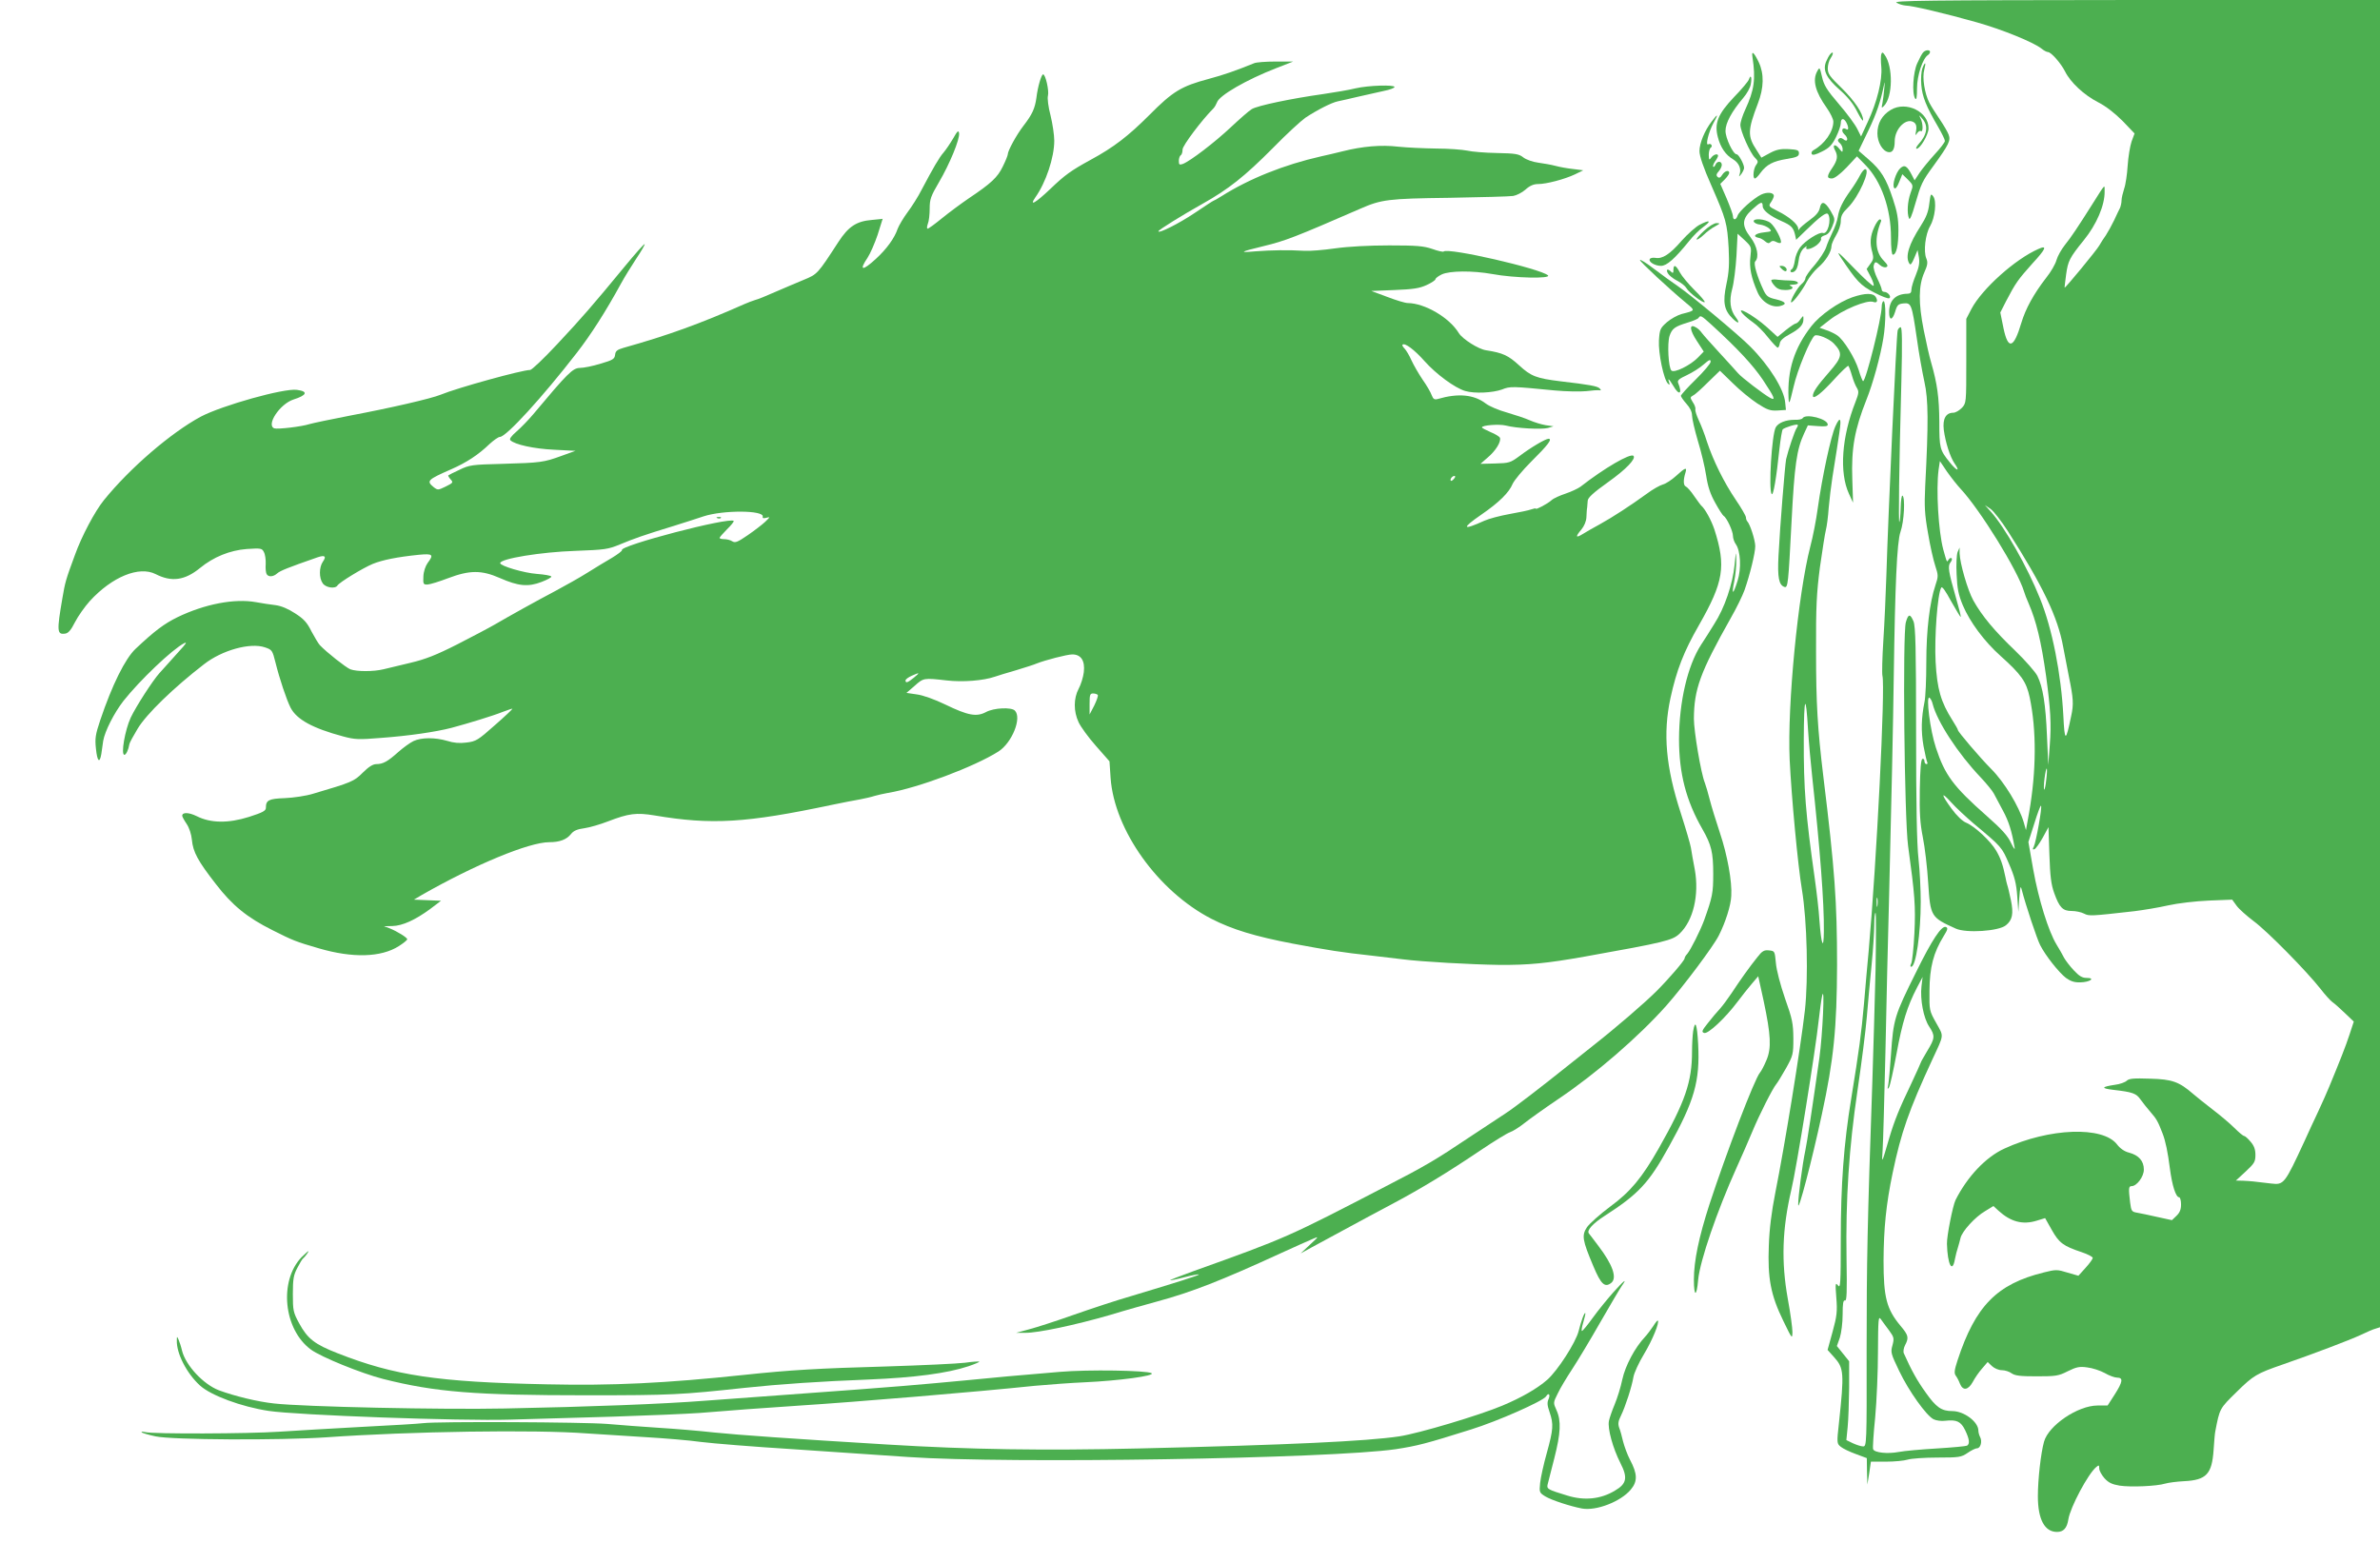
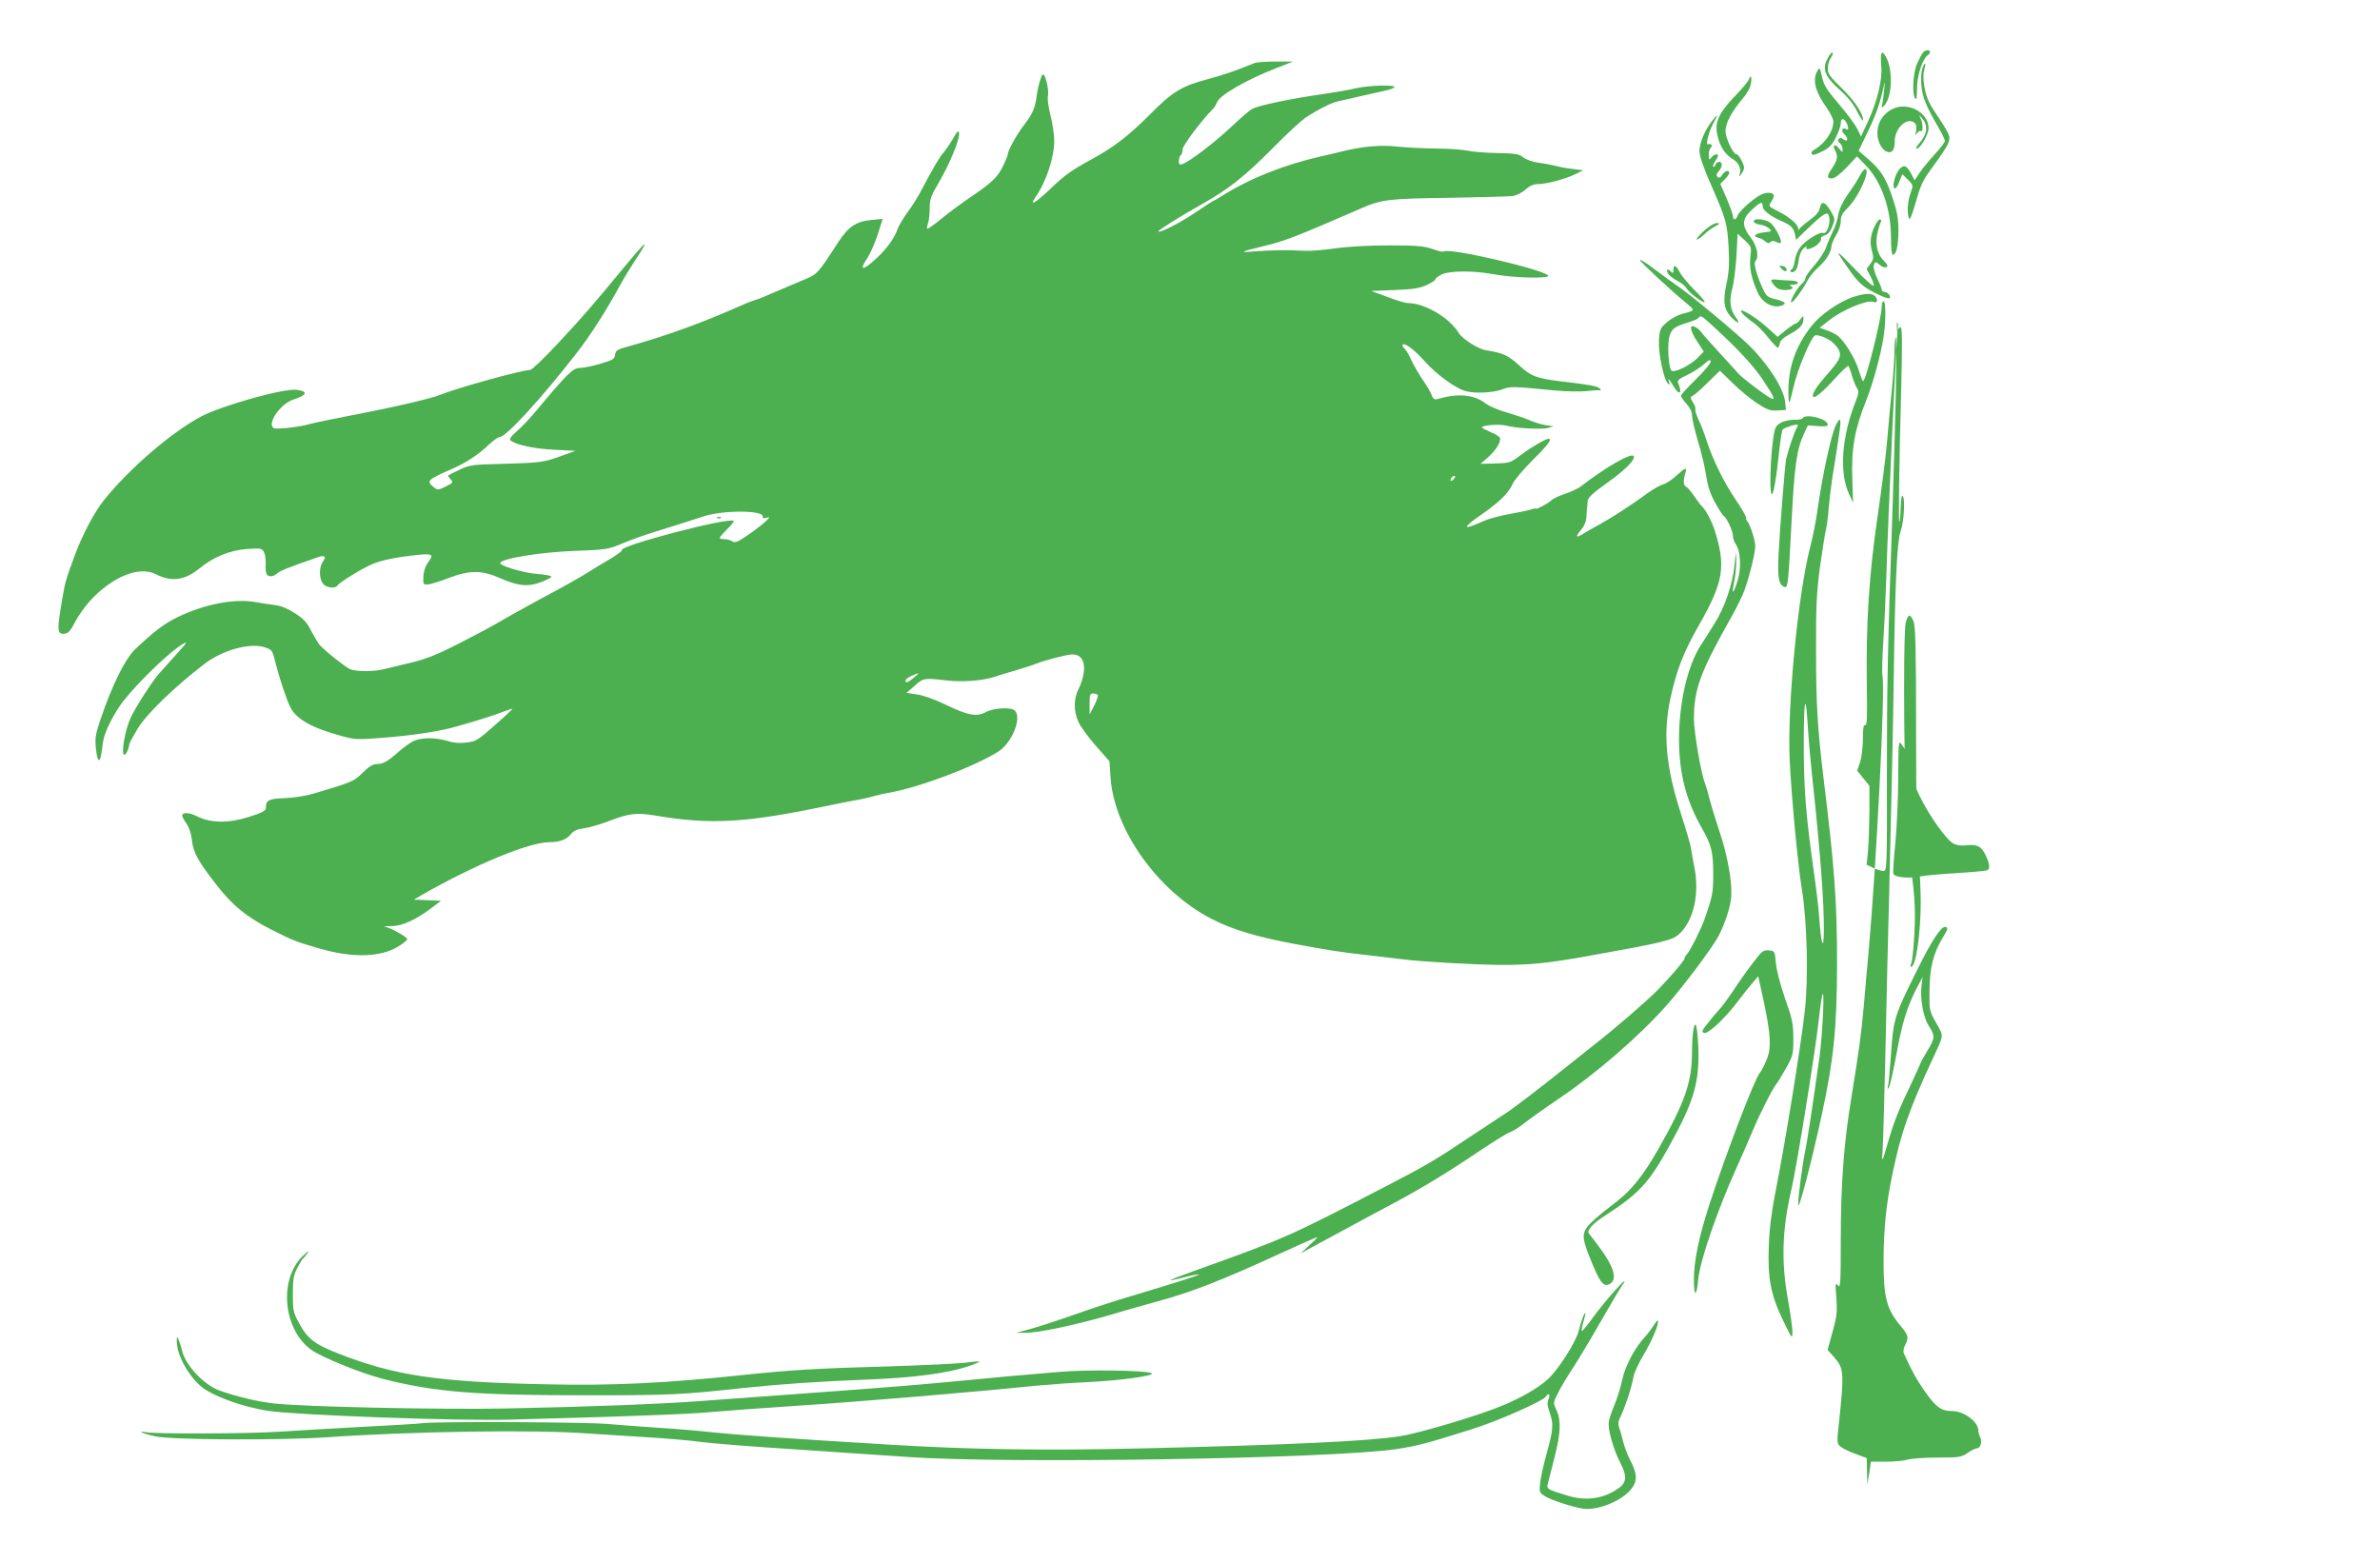
<svg xmlns="http://www.w3.org/2000/svg" version="1.0" width="1280pt" height="830pt" viewBox="0 0 1280 830" preserveAspectRatio="xMidYMid meet">
  <g transform="translate(0,830) scale(0.1,-0.1)" fill="#4caf50" stroke="none">
-     <path d="M10200 8285 c14 -8 36 -14 50 -15 33 0 211 -42 381 -90 135 -38 303 -106 348 -141 13 -11 29 -19 35 -19 17 0 69 -59 92 -104 29 -59 102 -127 178 -166 43 -22 90 -59 132 -101 l64 -67 -16 -43 c-8 -24 -18 -82 -21 -129 -3 -47 -11 -103 -19 -125 -7 -22 -14 -50 -14 -63 0 -12 -4 -30 -8 -40 -5 -9 -19 -39 -32 -67 -13 -27 -33 -63 -44 -80 -12 -16 -28 -42 -36 -56 -14 -25 -183 -230 -186 -226 -1 1 3 33 8 71 10 72 18 89 95 184 69 85 113 188 112 262 0 39 6 46 -64 -65 -79 -125 -116 -181 -150 -223 -19 -24 -39 -60 -45 -81 -5 -20 -30 -64 -56 -96 -67 -87 -110 -165 -133 -242 -41 -138 -71 -147 -96 -28 l-17 84 31 61 c51 98 65 117 141 202 74 80 82 101 33 79 -127 -56 -303 -215 -360 -322 l-28 -54 0 -227 c0 -226 0 -226 -24 -252 -14 -14 -34 -26 -46 -26 -40 0 -58 -33 -51 -92 9 -68 34 -146 58 -181 32 -46 13 -42 -25 5 -55 68 -57 77 -57 220 -1 129 -11 204 -44 318 -9 30 -27 109 -40 175 -29 146 -28 239 3 309 18 40 20 55 11 76 -16 38 -5 130 20 173 27 46 37 135 17 161 -13 17 -14 14 -21 -40 -5 -44 -17 -74 -46 -119 -64 -99 -85 -166 -61 -203 6 -10 13 -1 26 30 l18 43 7 -38 c5 -29 1 -53 -16 -95 -13 -31 -24 -67 -24 -79 0 -17 -6 -23 -22 -23 -63 -1 -98 -36 -98 -99 0 -46 17 -46 32 1 11 38 17 43 45 46 42 4 45 -3 72 -188 11 -80 30 -185 41 -235 21 -94 22 -217 4 -560 -5 -108 -3 -151 15 -252 11 -67 29 -146 39 -176 17 -52 17 -57 1 -105 -31 -92 -49 -241 -49 -415 0 -91 -4 -188 -10 -214 -17 -85 -19 -156 -5 -236 8 -42 17 -82 20 -87 3 -6 1 -10 -4 -10 -6 0 -11 7 -11 16 0 9 -5 14 -11 12 -8 -3 -12 -56 -14 -163 -2 -126 1 -181 16 -257 11 -53 24 -164 29 -245 12 -184 14 -187 149 -248 56 -25 230 -14 269 18 35 28 42 62 27 135 -8 38 -17 76 -20 83 -2 8 -7 25 -9 39 -14 68 -26 103 -50 144 -30 52 -116 132 -162 151 -20 8 -51 38 -78 75 -58 79 -59 97 -2 34 24 -27 79 -78 121 -114 151 -126 151 -126 190 -217 30 -69 39 -105 44 -173 l6 -85 5 75 c5 61 7 69 13 45 22 -85 82 -265 99 -298 28 -56 101 -148 139 -177 25 -18 46 -25 77 -24 52 1 84 24 34 24 -24 0 -40 10 -69 41 -21 22 -44 53 -52 67 -7 15 -26 47 -41 72 -43 71 -96 241 -125 403 l-26 148 32 100 c17 55 33 98 36 95 7 -7 -27 -196 -39 -220 -7 -13 -7 -17 3 -14 7 2 27 30 45 62 l31 57 5 -148 c4 -117 9 -160 26 -207 28 -78 46 -96 94 -96 21 0 51 -6 66 -14 28 -14 34 -14 272 13 47 6 128 19 180 31 54 12 149 23 220 26 l125 5 24 -33 c13 -18 55 -55 92 -83 71 -52 284 -268 360 -365 23 -30 52 -62 63 -70 12 -8 42 -35 68 -60 l47 -45 -23 -70 c-21 -64 -52 -142 -109 -280 -11 -27 -38 -88 -60 -135 -22 -46 -55 -118 -74 -160 -106 -229 -110 -234 -178 -226 -98 12 -110 13 -150 15 l-40 1 53 49 c46 43 52 52 52 89 0 29 -7 49 -26 71 -14 17 -30 31 -35 31 -5 0 -28 19 -52 43 -23 23 -76 68 -117 99 -41 32 -88 69 -105 84 -75 65 -112 79 -231 82 -89 3 -113 1 -126 -11 -8 -8 -37 -19 -64 -22 -73 -11 -76 -19 -9 -27 105 -12 124 -19 147 -52 12 -17 37 -48 55 -69 31 -35 39 -50 63 -112 17 -43 29 -104 40 -190 12 -92 32 -155 50 -155 5 0 10 -17 10 -38 0 -28 -7 -45 -25 -62 l-24 -23 -78 17 c-43 10 -92 20 -109 23 -29 5 -32 8 -38 56 -9 75 -8 87 8 87 28 0 66 51 66 89 0 46 -27 77 -79 91 -25 6 -48 22 -65 44 -76 100 -365 89 -606 -22 -101 -46 -200 -152 -263 -277 -15 -32 -47 -193 -46 -235 3 -112 29 -162 43 -82 4 20 11 48 16 62 4 14 11 37 14 51 8 36 79 114 133 145 l44 27 27 -25 c66 -60 130 -77 205 -54 l46 14 36 -64 c39 -69 61 -86 160 -119 33 -11 60 -25 60 -31 0 -6 -17 -30 -39 -54 l-38 -42 -59 17 c-55 17 -62 17 -126 1 -253 -62 -369 -180 -465 -473 -17 -52 -19 -69 -10 -82 7 -9 17 -28 23 -44 16 -39 44 -35 69 10 11 21 33 53 50 72 l30 35 23 -22 c13 -12 36 -22 53 -22 16 0 40 -7 53 -17 19 -13 48 -16 135 -16 102 0 117 2 166 27 47 23 63 27 105 21 28 -3 70 -17 94 -30 24 -14 54 -25 67 -25 34 0 31 -22 -13 -91 l-38 -59 -54 0 c-106 0 -264 -107 -288 -195 -17 -61 -33 -202 -33 -293 0 -124 36 -192 103 -192 35 0 54 21 61 68 10 64 106 245 150 281 14 12 16 11 16 -8 0 -11 13 -35 28 -52 22 -24 40 -33 82 -40 60 -9 199 -3 245 11 17 5 62 11 102 13 119 6 149 38 158 167 3 47 7 92 9 100 24 125 23 123 115 213 90 89 108 99 246 147 162 56 362 132 420 159 33 16 70 32 83 35 l22 7 0 3570 0 3569 -1312 0 c-1143 -1 -1310 -3 -1288 -15z m345 -2615 c105 -113 306 -438 340 -550 4 -14 15 -43 25 -65 41 -94 68 -205 94 -390 24 -177 29 -259 20 -373 l-8 -107 -7 155 c-7 172 -22 265 -52 325 -11 21 -64 82 -119 135 -110 105 -178 186 -225 270 -31 56 -72 199 -74 254 l0 31 -11 -25 c-5 -14 -8 -67 -5 -120 3 -76 10 -109 33 -165 39 -92 116 -195 203 -273 112 -100 139 -139 157 -223 37 -176 36 -395 -3 -619 l-17 -95 -12 42 c-26 87 -104 216 -176 288 -57 57 -178 199 -178 208 0 4 -13 27 -29 52 -63 99 -83 169 -91 315 -7 131 10 364 30 399 5 9 22 -15 54 -74 27 -47 49 -85 51 -83 2 2 -10 50 -27 108 -38 132 -44 166 -28 185 7 9 10 19 6 22 -4 4 -11 1 -16 -7 -10 -16 -8 -19 -29 55 -26 99 -39 321 -25 428 l7 47 39 -58 c22 -31 55 -73 73 -92z m253 -226 c188 -294 269 -463 298 -623 9 -47 23 -120 31 -161 24 -117 26 -148 12 -212 -29 -141 -35 -141 -42 2 -12 226 -60 470 -126 632 -66 166 -190 384 -265 467 l-31 34 30 -20 c17 -12 58 -65 93 -119z m-404 -930 c24 -95 136 -267 258 -395 31 -33 63 -72 71 -87 8 -15 30 -56 49 -92 31 -57 48 -111 63 -200 3 -14 -6 -2 -19 25 -17 38 -49 74 -132 147 -179 158 -224 219 -272 365 -32 95 -55 282 -35 270 6 -4 14 -19 17 -33z m611 -409 c-3 -31 -9 -55 -11 -52 -3 2 -2 30 2 61 4 31 9 54 12 52 2 -3 1 -30 -3 -61z" />
    <path d="M10342 8017 c-6 -7 -20 -33 -31 -58 -22 -48 -29 -162 -11 -189 7 -10 10 6 10 55 0 69 31 162 59 179 6 4 11 11 11 17 0 13 -26 11 -38 -4z" />
-     <path d="M9425 7993 c18 -119 10 -177 -39 -283 -14 -30 -26 -67 -26 -82 0 -33 52 -150 78 -176 18 -18 19 -23 7 -39 -15 -19 -20 -73 -7 -73 5 0 18 13 30 30 33 45 68 63 141 75 55 9 66 14 66 31 0 16 -8 19 -55 22 -43 2 -65 -2 -101 -21 l-46 -25 -26 41 c-49 74 -48 106 7 250 33 85 34 160 5 222 -26 54 -40 66 -34 28z" />
    <path d="M9842 8007 c-6 -7 -16 -26 -22 -41 -17 -46 3 -86 74 -149 44 -39 74 -76 95 -119 17 -33 31 -54 31 -44 0 36 -46 104 -116 173 -63 61 -74 76 -74 105 0 18 7 44 16 56 17 25 14 41 -4 19z" />
    <path d="M10118 8009 c-3 -8 -3 -39 0 -70 6 -70 -23 -189 -73 -295 l-36 -78 -20 40 c-11 23 -55 83 -99 134 -66 77 -81 102 -91 147 -12 52 -13 53 -25 31 -28 -49 -11 -112 51 -199 19 -27 35 -60 35 -73 0 -54 -46 -120 -107 -154 -9 -5 -13 -14 -9 -21 5 -7 22 -3 55 14 39 19 54 35 75 77 14 28 26 62 26 75 0 28 16 30 30 4 13 -25 13 -44 0 -36 -22 14 -31 -8 -11 -27 24 -21 19 -47 -5 -27 -10 8 -18 9 -25 2 -7 -7 -5 -14 6 -23 8 -7 15 -21 15 -32 0 -19 -1 -19 -19 3 -22 28 -38 20 -22 -9 17 -31 13 -54 -14 -94 -31 -45 -31 -58 -3 -58 14 0 43 22 79 59 l56 60 46 -47 c85 -87 137 -235 137 -389 0 -57 4 -93 10 -93 19 0 30 50 30 132 0 62 -7 100 -30 169 -36 109 -63 153 -131 212 l-53 46 52 108 c45 94 66 156 86 253 3 14 3 3 0 -25 -2 -27 -7 -63 -10 -80 -6 -27 -5 -28 8 -15 48 48 50 212 4 275 -10 15 -14 15 -18 4z" />
    <path d="M6745 7960 c-96 -39 -164 -63 -243 -84 -149 -40 -193 -66 -322 -196 -112 -112 -191 -173 -315 -240 -104 -57 -138 -81 -217 -157 -78 -74 -115 -96 -80 -45 57 80 102 215 102 305 0 30 -9 91 -20 136 -12 45 -18 92 -14 106 7 27 -13 115 -26 115 -9 0 -29 -66 -36 -126 -8 -57 -22 -89 -70 -151 -37 -48 -84 -134 -84 -153 0 -6 -12 -36 -27 -66 -28 -58 -62 -90 -183 -171 -41 -28 -106 -76 -144 -107 -38 -31 -72 -56 -77 -56 -5 0 -4 12 1 26 6 14 10 51 10 82 0 50 6 67 50 142 57 97 113 232 108 264 -3 17 -9 12 -32 -29 -16 -27 -39 -61 -51 -75 -24 -27 -56 -83 -117 -198 -20 -40 -56 -96 -78 -125 -22 -30 -45 -69 -52 -87 -17 -51 -60 -110 -118 -163 -72 -66 -92 -64 -44 7 14 21 38 76 54 123 l27 86 -58 -6 c-83 -7 -126 -35 -181 -120 -111 -171 -112 -172 -185 -202 -37 -15 -106 -45 -153 -65 -47 -21 -96 -41 -110 -44 -14 -4 -38 -14 -55 -21 -239 -106 -413 -169 -652 -236 -34 -10 -43 -17 -45 -38 -3 -22 -12 -28 -78 -47 -41 -13 -91 -23 -112 -23 -38 -1 -66 -29 -250 -249 -26 -31 -67 -73 -90 -93 -29 -25 -40 -41 -33 -47 23 -23 126 -46 235 -51 l115 -6 -75 -27 c-96 -35 -111 -37 -319 -43 -162 -4 -177 -6 -230 -32 -31 -14 -58 -28 -60 -30 -2 -1 3 -11 12 -21 16 -17 14 -19 -26 -39 -41 -20 -43 -20 -65 -3 -40 33 -33 40 95 96 82 36 146 78 205 135 23 21 48 39 57 39 34 1 228 213 413 452 76 98 155 221 238 373 18 33 55 93 82 134 27 40 47 75 45 78 -3 2 -50 -51 -106 -119 -178 -216 -233 -279 -365 -420 -71 -76 -136 -138 -145 -138 -44 0 -391 -96 -481 -133 -51 -21 -268 -71 -485 -112 -104 -20 -203 -41 -220 -46 -43 -14 -172 -29 -190 -23 -45 18 30 131 103 155 73 23 81 44 19 52 -69 10 -403 -84 -517 -144 -161 -87 -381 -276 -521 -449 -48 -59 -120 -194 -156 -295 -50 -135 -53 -148 -67 -230 -31 -180 -30 -200 15 -193 16 2 31 19 52 61 17 33 53 84 80 114 120 131 265 190 354 145 86 -44 157 -34 239 33 72 59 160 95 251 102 76 5 82 4 92 -16 7 -12 11 -41 10 -64 -2 -24 1 -49 5 -55 10 -17 36 -15 57 4 16 14 55 30 216 86 41 14 50 6 29 -24 -20 -29 -21 -87 0 -116 16 -23 67 -31 79 -11 11 17 135 93 190 116 52 21 130 37 248 49 75 7 81 1 47 -44 -12 -17 -22 -46 -23 -73 -2 -41 0 -44 23 -43 14 1 63 16 110 34 116 44 180 44 278 1 100 -44 152 -49 225 -21 31 12 55 25 52 29 -2 5 -37 11 -77 14 -70 5 -198 43 -198 58 0 24 221 60 405 66 158 6 175 8 240 35 77 32 128 50 285 98 58 18 132 42 165 53 105 34 325 33 317 -2 -2 -9 5 -10 20 -6 21 6 20 4 -7 -22 -16 -15 -59 -48 -94 -72 -54 -37 -67 -42 -82 -33 -10 7 -30 12 -44 12 -14 0 -25 3 -25 7 0 3 18 24 40 46 23 22 38 42 36 45 -23 22 -616 -133 -601 -157 2 -4 -22 -22 -53 -41 -31 -18 -91 -54 -132 -80 -41 -26 -118 -69 -170 -97 -108 -57 -250 -136 -327 -181 -29 -17 -120 -65 -202 -107 -114 -58 -173 -81 -253 -100 -56 -13 -122 -29 -146 -35 -54 -13 -143 -13 -178 0 -24 10 -126 90 -164 130 -8 9 -28 42 -45 74 -23 47 -41 67 -88 97 -38 25 -75 40 -105 44 -26 3 -73 10 -105 16 -116 21 -276 -10 -423 -81 -71 -35 -122 -73 -225 -170 -56 -53 -126 -194 -190 -384 -26 -78 -29 -98 -23 -153 7 -69 20 -82 29 -28 3 19 7 51 10 70 9 52 58 149 109 215 88 111 262 277 326 310 18 9 11 -2 -25 -41 -27 -30 -58 -65 -70 -78 -11 -12 -28 -31 -37 -41 -37 -41 -126 -179 -155 -240 -31 -67 -54 -200 -34 -200 9 0 22 27 27 58 1 7 21 44 44 82 47 79 195 222 357 347 97 76 249 118 328 91 38 -13 40 -15 57 -83 21 -85 59 -199 81 -242 33 -63 118 -110 282 -154 63 -17 83 -18 205 -8 149 11 293 32 378 54 90 24 224 65 276 86 27 10 50 18 52 17 1 -2 -41 -42 -95 -89 -90 -80 -101 -87 -152 -93 -37 -5 -70 -2 -104 9 -65 19 -138 19 -181 -1 -19 -9 -56 -36 -82 -59 -57 -51 -82 -65 -118 -65 -18 0 -41 -14 -73 -46 -47 -47 -59 -52 -266 -113 -38 -12 -107 -22 -153 -24 -87 -3 -102 -11 -102 -52 0 -16 -16 -25 -91 -49 -111 -35 -206 -34 -281 4 -43 21 -78 22 -78 2 0 -5 11 -25 24 -44 14 -21 25 -55 28 -85 6 -66 33 -115 128 -237 89 -116 169 -181 305 -249 111 -56 126 -62 250 -98 181 -53 334 -49 430 12 25 16 45 32 45 37 0 9 -53 42 -95 59 l-30 11 45 1 c54 1 124 33 204 92 l58 44 -73 3 -73 3 44 26 c284 162 575 283 684 283 56 0 93 14 117 44 14 18 34 26 71 31 29 4 87 21 128 37 112 43 152 48 250 32 307 -52 492 -41 955 57 55 11 122 25 149 29 26 5 62 13 80 19 17 5 49 12 71 16 160 26 466 141 595 223 73 47 127 181 88 220 -19 19 -113 15 -155 -8 -51 -27 -96 -19 -218 40 -60 29 -122 51 -155 55 l-55 8 44 38 c48 43 49 43 173 29 86 -10 197 -1 258 20 14 5 66 21 115 35 50 15 99 31 110 36 45 18 164 49 192 49 47 0 69 -34 62 -95 -3 -27 -16 -68 -28 -90 -27 -51 -28 -121 0 -180 11 -24 53 -82 93 -127 l73 -83 6 -90 c20 -280 255 -609 542 -757 111 -57 235 -95 440 -134 189 -35 255 -46 429 -65 50 -6 123 -14 161 -19 101 -13 368 -28 520 -30 155 -1 252 8 460 45 431 77 470 87 508 123 74 70 106 208 82 344 -9 45 -18 99 -21 118 -3 19 -28 104 -55 188 -80 246 -96 427 -55 617 33 151 71 249 153 392 133 233 147 317 83 516 -17 50 -50 110 -70 127 -4 3 -20 26 -38 51 -17 26 -38 49 -45 52 -14 5 -15 35 -2 76 9 30 -2 26 -51 -19 -23 -21 -55 -42 -71 -46 -15 -4 -55 -26 -88 -51 -84 -61 -182 -125 -251 -163 -33 -18 -74 -41 -91 -52 -39 -24 -42 -16 -8 24 15 18 26 44 27 66 1 20 2 44 4 52 1 8 2 25 3 37 1 16 30 43 110 100 97 69 151 126 136 141 -16 16 -157 -66 -285 -166 -14 -10 -50 -27 -80 -37 -30 -10 -64 -25 -75 -35 -22 -20 -85 -53 -85 -46 0 3 -11 1 -25 -4 -13 -5 -66 -16 -117 -25 -50 -9 -111 -25 -135 -36 -119 -54 -125 -42 -16 33 96 66 149 119 168 165 9 20 54 74 100 120 89 88 116 123 93 123 -17 -1 -94 -46 -156 -93 -49 -36 -55 -38 -131 -40 l-79 -2 39 34 c43 36 73 85 66 106 -3 7 -26 21 -51 31 -25 11 -46 22 -46 25 0 12 93 19 129 10 57 -15 193 -22 226 -13 l30 9 -42 6 c-24 4 -62 16 -85 26 -24 11 -79 29 -123 42 -44 12 -96 34 -115 49 -63 48 -148 56 -257 24 -18 -5 -25 -1 -33 20 -5 15 -27 53 -49 84 -21 31 -48 78 -60 104 -11 25 -28 54 -37 63 -9 9 -14 18 -11 21 12 12 65 -28 118 -88 62 -70 164 -145 219 -161 50 -15 148 -10 198 8 44 18 56 17 282 -5 63 -6 140 -7 170 -4 30 4 62 6 70 5 12 -2 12 0 3 10 -12 12 -55 20 -210 38 -130 16 -159 27 -223 86 -58 53 -87 67 -178 81 -41 6 -126 60 -146 92 -51 84 -183 161 -275 162 -14 0 -63 15 -110 33 l-86 32 125 5 c100 4 134 9 173 27 26 12 47 26 47 31 0 5 15 17 34 26 43 20 166 21 272 2 118 -22 319 -26 299 -7 -40 36 -539 151 -561 128 -3 -3 -31 3 -61 14 -47 16 -85 19 -232 19 -107 0 -221 -6 -291 -16 -63 -9 -137 -15 -165 -13 -85 5 -176 4 -265 -3 -90 -8 -82 -3 45 28 117 28 173 50 520 201 114 50 150 55 480 59 171 3 325 7 343 10 18 3 48 18 66 34 23 21 44 30 68 30 45 0 143 26 198 52 l45 22 -55 7 c-30 3 -73 11 -95 17 -22 6 -64 13 -92 17 -30 4 -64 16 -80 28 -24 19 -42 22 -143 24 -63 1 -135 7 -160 13 -25 5 -99 11 -165 11 -66 1 -158 5 -205 10 -92 11 -193 2 -300 -25 -36 -9 -87 -21 -115 -27 -199 -45 -386 -120 -535 -214 -22 -14 -42 -25 -44 -25 -2 0 -48 -30 -103 -67 -82 -55 -193 -111 -193 -97 0 7 132 89 236 147 141 79 228 148 381 302 72 74 151 146 174 162 62 41 140 81 174 88 17 3 66 15 110 25 44 10 106 24 138 31 31 6 57 16 57 21 0 13 -140 9 -209 -7 -36 -9 -114 -22 -175 -31 -171 -24 -353 -62 -384 -81 -15 -9 -65 -53 -112 -97 -86 -81 -219 -183 -259 -198 -18 -6 -21 -4 -21 17 0 13 5 27 10 30 6 3 10 17 10 31 0 21 104 159 166 221 7 7 15 22 19 32 11 37 158 122 320 185 l90 35 -95 0 c-52 0 -104 -4 -115 -9z m1075 -2235 c-7 -9 -15 -13 -17 -11 -7 7 7 26 19 26 6 0 6 -6 -2 -15z m-2905 -1070 c-33 -27 -45 -31 -45 -15 0 6 15 17 33 25 45 20 46 18 12 -10z m989 -93 c3 -5 -6 -30 -19 -57 l-25 -48 0 56 c0 50 2 57 19 57 11 0 22 -4 25 -8z" />
    <path d="M10339 7933 c-6 -16 -9 -56 -6 -89 5 -64 26 -116 92 -229 19 -33 35 -66 35 -73 0 -7 -24 -39 -54 -71 -30 -33 -67 -78 -82 -100 l-27 -41 -14 27 c-26 51 -40 59 -63 38 -24 -22 -46 -93 -32 -107 6 -6 16 7 26 33 l17 42 30 -29 c29 -30 30 -30 14 -73 -16 -45 -20 -107 -8 -136 4 -11 16 16 33 77 32 110 37 122 100 208 82 114 92 134 80 166 -6 16 -28 53 -49 84 -21 31 -46 70 -55 88 -25 49 -39 136 -27 177 11 42 5 46 -10 8z" />
    <path d="M9406 7873 c-3 -10 -39 -53 -80 -95 -87 -92 -107 -141 -87 -216 14 -55 42 -96 82 -119 31 -19 45 -51 35 -80 -5 -15 -4 -15 9 1 8 11 15 26 15 33 0 20 -29 73 -40 73 -19 0 -60 87 -60 126 0 43 34 105 96 178 19 22 37 54 40 73 7 37 0 56 -10 26z" />
    <path d="M10169 7709 c-47 -28 -72 -72 -72 -126 0 -48 27 -95 58 -101 23 -5 35 15 35 58 0 70 66 132 106 100 10 -9 13 -23 9 -44 -5 -25 -4 -28 5 -13 6 9 15 15 21 12 12 -8 12 41 -2 68 -10 21 -9 21 10 -2 33 -38 26 -86 -22 -138 -11 -13 -15 -23 -9 -23 19 0 63 75 64 108 3 90 -120 151 -203 101z" />
    <path d="M9206 7647 c-38 -49 -66 -117 -66 -160 0 -26 21 -88 64 -185 80 -183 85 -202 93 -337 4 -86 2 -128 -12 -193 -21 -98 -13 -141 35 -187 31 -30 40 -24 14 10 -29 39 -35 87 -18 151 9 32 19 113 23 178 l6 119 38 -35 c37 -35 37 -37 31 -89 -7 -57 4 -112 38 -190 22 -53 77 -86 122 -75 39 10 31 23 -22 36 -42 9 -52 17 -67 48 -34 72 -56 145 -45 156 22 22 11 82 -25 129 -49 64 -47 99 7 149 47 43 58 47 58 19 0 -22 39 -53 103 -81 50 -22 62 -34 71 -72 l6 -28 44 43 c86 84 119 108 128 95 19 -31 -3 -111 -28 -101 -19 7 -96 -42 -123 -78 -13 -17 -26 -49 -28 -70 -3 -22 -10 -42 -14 -45 -18 -11 -9 -25 10 -15 12 7 20 25 24 57 3 30 13 54 27 68 13 11 20 15 16 9 -11 -21 22 -15 54 8 15 12 26 27 24 34 -3 7 5 15 19 19 17 4 30 19 41 47 16 40 16 42 -9 85 -30 51 -50 56 -58 14 -5 -21 -21 -40 -56 -65 -27 -20 -52 -41 -55 -48 -3 -7 -5 -6 -5 4 -1 22 -48 63 -109 93 -51 26 -52 27 -37 49 8 12 15 27 15 33 0 19 -36 23 -69 7 -42 -21 -118 -89 -126 -113 -8 -25 -25 -26 -25 -2 0 9 -16 52 -34 95 l-34 78 24 24 c13 13 24 29 24 35 0 18 -25 11 -38 -11 -10 -16 -17 -18 -25 -10 -8 8 -6 16 6 29 9 10 17 26 17 35 0 22 -26 22 -34 1 -4 -9 -9 -14 -12 -11 -3 3 1 16 10 29 9 12 16 26 16 30 0 14 -23 8 -36 -9 -12 -16 -13 -15 -14 14 0 17 5 35 10 38 6 4 8 11 4 16 -3 5 -10 6 -16 3 -18 -11 1 66 27 114 28 50 25 54 -9 9z" />
    <path d="M10004 7358 c-9 -18 -31 -54 -49 -79 -46 -64 -64 -102 -71 -146 -3 -20 -16 -58 -29 -83 -12 -25 -28 -61 -34 -81 -7 -20 -34 -62 -61 -94 -28 -31 -50 -63 -50 -71 0 -8 -9 -22 -21 -32 -22 -18 -63 -91 -56 -98 7 -7 61 65 85 112 12 23 39 57 60 75 41 35 72 85 72 116 0 10 12 36 25 58 14 23 25 55 25 75 0 28 8 44 39 74 57 56 124 206 92 206 -6 0 -18 -15 -27 -32z" />
    <path d="M9432 7108 c3 -7 18 -15 34 -16 16 -2 37 -11 48 -20 17 -16 16 -17 -28 -22 -46 -5 -63 -22 -29 -29 10 -1 26 -10 36 -19 13 -11 20 -13 29 -4 8 8 17 8 30 1 11 -6 22 -8 25 -5 10 10 -30 87 -55 107 -28 22 -96 27 -90 7z" />
    <path d="M10080 7078 c-22 -48 -25 -87 -10 -137 7 -27 6 -38 -11 -60 l-20 -28 22 -42 c12 -23 19 -45 15 -48 -4 -4 -52 40 -108 98 -82 85 -95 95 -68 54 86 -129 106 -150 179 -188 40 -21 76 -35 82 -31 13 8 -8 34 -27 34 -8 0 -14 6 -14 13 0 6 -11 34 -24 60 -13 27 -22 57 -19 68 6 23 11 24 34 3 10 -9 25 -14 33 -11 12 5 9 12 -13 35 -46 46 -51 121 -15 210 3 6 1 12 -6 12 -6 0 -20 -19 -30 -42z" />
-     <path d="M9139 7090 c-20 -11 -63 -49 -95 -85 -63 -73 -104 -99 -141 -92 -13 2 -26 0 -30 -6 -9 -15 27 -37 60 -37 31 0 73 37 151 133 21 27 56 62 79 78 45 33 31 38 -24 9z" />
    <path d="M9165 7059 c-25 -23 -43 -44 -40 -47 3 -3 20 8 38 25 17 17 46 38 62 46 27 15 28 16 7 17 -13 0 -41 -17 -67 -41z" />
    <path d="M8820 6901 c0 -9 159 -157 251 -233 47 -39 48 -38 -27 -57 -22 -6 -58 -26 -79 -44 -36 -32 -39 -38 -43 -98 -4 -68 26 -212 49 -233 9 -8 10 -7 6 7 -10 27 -1 20 22 -18 32 -56 51 -44 26 16 -5 13 6 22 47 41 30 14 71 40 91 58 30 26 37 29 37 14 0 -9 -36 -52 -80 -95 -44 -43 -80 -83 -80 -88 0 -5 14 -25 30 -43 19 -21 30 -43 30 -63 0 -16 14 -77 31 -135 18 -58 38 -142 45 -188 9 -60 23 -101 49 -147 19 -35 40 -67 45 -70 17 -10 50 -82 50 -107 0 -13 7 -34 16 -46 25 -36 30 -130 9 -196 -24 -77 -34 -79 -18 -3 7 34 12 87 11 117 -1 48 -2 45 -9 -27 -10 -104 -54 -234 -110 -320 -23 -38 -55 -88 -71 -112 -73 -114 -117 -307 -118 -506 0 -185 38 -332 126 -485 48 -84 58 -125 58 -240 0 -103 -4 -124 -49 -250 -21 -57 -73 -160 -91 -181 -8 -8 -14 -19 -14 -24 0 -11 -84 -109 -150 -175 -64 -64 -217 -196 -343 -295 -49 -39 -108 -86 -132 -105 -146 -117 -293 -230 -340 -260 -29 -19 -118 -78 -197 -130 -174 -117 -237 -154 -443 -260 -530 -275 -536 -278 -1033 -456 -72 -26 -131 -49 -129 -50 1 -2 36 5 77 16 41 11 76 17 78 15 4 -4 -117 -42 -363 -116 -77 -22 -216 -68 -310 -101 -93 -33 -201 -68 -240 -78 l-70 -19 49 0 c67 -1 270 42 456 96 85 26 200 58 255 73 184 50 343 112 665 260 74 34 151 68 170 76 34 15 34 14 -15 -31 l-50 -47 60 33 c33 18 110 59 170 92 61 33 175 95 255 137 162 86 305 173 486 295 67 45 136 88 155 95 19 7 54 30 79 50 25 20 106 78 180 128 204 137 434 337 581 502 93 105 254 320 283 378 36 71 65 162 67 213 5 77 -21 220 -61 339 -21 63 -46 144 -55 180 -9 36 -21 76 -26 89 -21 51 -59 278 -59 345 1 159 33 248 198 541 31 54 64 122 74 150 29 82 58 201 58 237 0 32 -28 119 -43 134 -4 4 -7 14 -7 21 0 8 -25 51 -55 95 -63 93 -121 210 -155 313 -12 39 -32 90 -44 115 -11 24 -20 50 -18 58 2 7 -4 25 -14 39 -15 25 -15 26 2 36 11 5 47 38 81 72 l63 61 69 -67 c38 -38 97 -86 132 -109 54 -35 70 -40 109 -38 l45 3 -4 40 c-6 71 -86 199 -188 301 -63 64 -322 279 -388 324 -27 18 -85 60 -127 92 -43 33 -78 55 -78 49z m384 -347 c141 -129 223 -217 277 -297 63 -95 71 -114 39 -97 -33 18 -154 110 -173 133 -10 12 -55 61 -99 109 -44 48 -87 96 -95 107 -8 12 -23 26 -34 31 -35 20 -32 -15 7 -74 l37 -57 -32 -33 c-40 -41 -127 -84 -142 -69 -16 16 -23 145 -10 186 14 41 29 51 101 73 27 8 52 19 55 24 10 16 15 13 69 -36z" />
    <path d="M9000 6848 c0 -17 -3 -19 -12 -10 -19 19 -30 14 -18 -8 6 -11 28 -29 50 -40 22 -11 44 -29 50 -40 13 -24 91 -83 98 -75 3 3 -21 32 -54 64 -33 33 -69 76 -79 95 -22 41 -35 46 -35 14z" />
    <path d="M9583 6853 c9 -9 19 -14 23 -11 10 10 -6 28 -24 28 -15 0 -15 -1 1 -17z" />
    <path d="M9527 6794 c-3 -3 4 -17 16 -30 15 -18 31 -24 59 -24 37 0 51 13 26 23 -7 3 -1 6 15 6 41 1 32 21 -10 22 -21 0 -52 2 -69 4 -17 3 -34 2 -37 -1z" />
    <path d="M9962 6701 c-74 -26 -173 -95 -220 -155 -92 -118 -130 -237 -123 -386 2 -40 5 -34 27 59 20 91 92 262 114 276 15 9 78 -17 102 -42 50 -53 47 -73 -25 -155 -64 -73 -87 -107 -87 -127 0 -23 47 14 115 89 39 43 73 75 76 72 3 -4 12 -27 19 -52 7 -25 19 -55 27 -67 11 -19 10 -29 -8 -75 -74 -187 -88 -379 -35 -494 l22 -48 -4 124 c-6 168 12 269 76 430 35 87 76 237 91 331 14 84 14 199 1 199 -5 0 -10 -14 -10 -30 0 -60 -85 -400 -100 -400 -3 0 -14 27 -24 61 -20 64 -80 161 -115 185 -11 8 -37 21 -58 28 l-37 13 54 42 c70 55 202 110 235 97 19 -7 26 4 14 25 -13 24 -57 24 -127 0z" />
    <path d="M9374 6611 c10 -11 34 -31 54 -45 21 -14 57 -50 81 -81 24 -30 48 -55 52 -55 4 0 9 10 11 23 2 15 19 31 53 49 55 30 75 52 74 82 0 20 0 20 -16 -1 -8 -13 -20 -23 -25 -23 -5 0 -29 -16 -54 -36 l-44 -36 -57 52 c-73 65 -174 121 -129 71z" />
-     <path d="M10206 6523 c-7 -22 -51 -991 -61 -1323 -3 -96 -10 -251 -16 -344 -6 -93 -8 -179 -5 -191 16 -63 -31 -995 -74 -1480 -6 -66 -18 -193 -25 -282 -15 -166 -25 -242 -69 -513 -40 -243 -56 -462 -56 -757 0 -240 -2 -265 -15 -247 -14 17 -15 11 -9 -66 6 -74 3 -99 -20 -183 l-27 -98 35 -39 c53 -59 55 -84 26 -355 -12 -107 -11 -110 10 -127 12 -10 48 -27 81 -39 l59 -22 1 -71 2 -71 10 61 9 62 82 0 c44 0 97 5 116 11 19 6 91 11 160 11 117 0 128 2 162 25 20 14 43 25 51 25 19 0 29 38 16 61 -5 10 -9 25 -9 34 0 47 -77 105 -140 105 -58 0 -87 20 -142 98 -47 65 -78 121 -119 213 -4 9 -1 29 7 44 21 40 18 53 -25 104 -75 90 -91 153 -91 350 1 176 14 305 49 472 45 216 87 337 213 609 65 140 63 122 21 198 -37 66 -37 68 -36 172 1 128 21 205 77 296 22 35 23 43 11 48 -23 8 -74 -68 -160 -243 -116 -233 -122 -252 -135 -443 -5 -75 -12 -150 -15 -165 -5 -22 -4 -24 4 -12 6 9 24 91 41 182 31 170 58 255 110 355 l30 57 -6 -50 c-8 -71 11 -171 41 -216 33 -50 32 -63 -10 -132 -19 -32 -35 -60 -35 -63 0 -2 -24 -55 -53 -117 -61 -127 -88 -193 -116 -287 -42 -144 -41 -142 -36 -65 3 39 9 273 15 520 5 248 14 630 20 850 12 485 22 937 25 1180 7 488 17 719 36 774 20 56 26 185 11 195 -5 3 -9 -27 -10 -66 -1 -39 -4 -73 -7 -76 -5 -6 -2 280 11 761 5 205 4 287 -4 287 -6 0 -13 -8 -16 -17z m-109 -3095 c-2 -13 -4 -5 -4 17 -1 22 1 32 4 23 2 -10 2 -28 0 -40z m-10 -345 c-4 -170 -12 -436 -17 -593 -27 -777 -31 -974 -31 -1452 1 -508 0 -518 -19 -518 -11 0 -35 8 -55 17 l-35 17 7 70 c4 39 7 135 8 212 l0 142 -33 41 -33 41 16 45 c8 26 15 80 15 125 0 59 3 78 13 75 9 -4 11 43 8 222 -5 326 13 597 59 908 21 143 44 321 50 395 6 74 18 201 26 283 8 81 14 176 14 212 0 36 3 65 7 65 3 0 3 -138 0 -307z m72 -1938 c27 -37 29 -43 19 -81 -11 -38 -8 -46 36 -138 52 -109 146 -240 185 -260 14 -7 43 -11 63 -8 62 7 84 -4 107 -51 23 -48 26 -73 10 -83 -6 -3 -79 -10 -162 -15 -84 -5 -176 -13 -206 -19 -59 -11 -130 -4 -137 15 -3 6 2 83 11 171 8 87 15 247 15 354 1 171 2 193 15 175 8 -11 27 -38 44 -60z" />
+     <path d="M10206 6523 c-7 -22 -51 -991 -61 -1323 -3 -96 -10 -251 -16 -344 -6 -93 -8 -179 -5 -191 16 -63 -31 -995 -74 -1480 -6 -66 -18 -193 -25 -282 -15 -166 -25 -242 -69 -513 -40 -243 -56 -462 -56 -757 0 -240 -2 -265 -15 -247 -14 17 -15 11 -9 -66 6 -74 3 -99 -20 -183 l-27 -98 35 -39 c53 -59 55 -84 26 -355 -12 -107 -11 -110 10 -127 12 -10 48 -27 81 -39 l59 -22 1 -71 2 -71 10 61 9 62 82 0 c44 0 97 5 116 11 19 6 91 11 160 11 117 0 128 2 162 25 20 14 43 25 51 25 19 0 29 38 16 61 -5 10 -9 25 -9 34 0 47 -77 105 -140 105 -58 0 -87 20 -142 98 -47 65 -78 121 -119 213 -4 9 -1 29 7 44 21 40 18 53 -25 104 -75 90 -91 153 -91 350 1 176 14 305 49 472 45 216 87 337 213 609 65 140 63 122 21 198 -37 66 -37 68 -36 172 1 128 21 205 77 296 22 35 23 43 11 48 -23 8 -74 -68 -160 -243 -116 -233 -122 -252 -135 -443 -5 -75 -12 -150 -15 -165 -5 -22 -4 -24 4 -12 6 9 24 91 41 182 31 170 58 255 110 355 l30 57 -6 -50 c-8 -71 11 -171 41 -216 33 -50 32 -63 -10 -132 -19 -32 -35 -60 -35 -63 0 -2 -24 -55 -53 -117 -61 -127 -88 -193 -116 -287 -42 -144 -41 -142 -36 -65 3 39 9 273 15 520 5 248 14 630 20 850 12 485 22 937 25 1180 7 488 17 719 36 774 20 56 26 185 11 195 -5 3 -9 -27 -10 -66 -1 -39 -4 -73 -7 -76 -5 -6 -2 280 11 761 5 205 4 287 -4 287 -6 0 -13 -8 -16 -17z c-2 -13 -4 -5 -4 17 -1 22 1 32 4 23 2 -10 2 -28 0 -40z m-10 -345 c-4 -170 -12 -436 -17 -593 -27 -777 -31 -974 -31 -1452 1 -508 0 -518 -19 -518 -11 0 -35 8 -55 17 l-35 17 7 70 c4 39 7 135 8 212 l0 142 -33 41 -33 41 16 45 c8 26 15 80 15 125 0 59 3 78 13 75 9 -4 11 43 8 222 -5 326 13 597 59 908 21 143 44 321 50 395 6 74 18 201 26 283 8 81 14 176 14 212 0 36 3 65 7 65 3 0 3 -138 0 -307z m72 -1938 c27 -37 29 -43 19 -81 -11 -38 -8 -46 36 -138 52 -109 146 -240 185 -260 14 -7 43 -11 63 -8 62 7 84 -4 107 -51 23 -48 26 -73 10 -83 -6 -3 -79 -10 -162 -15 -84 -5 -176 -13 -206 -19 -59 -11 -130 -4 -137 15 -3 6 2 83 11 171 8 87 15 247 15 354 1 171 2 193 15 175 8 -11 27 -38 44 -60z" />
    <path d="M9695 6051 c-3 -6 -22 -10 -43 -9 -48 0 -88 -16 -102 -41 -21 -40 -39 -331 -22 -358 9 -14 26 88 42 242 6 54 14 102 18 106 12 10 75 30 80 24 3 -2 0 -10 -5 -17 -10 -13 -46 -120 -57 -168 -6 -31 -33 -361 -41 -520 -6 -116 2 -157 32 -167 19 -7 21 19 38 347 16 311 28 393 68 479 l20 43 54 -4 c39 -3 53 -1 53 8 0 31 -118 61 -135 35z" />
    <path d="M9871 6007 c-24 -52 -71 -271 -95 -442 -8 -60 -26 -153 -40 -205 -66 -255 -124 -854 -111 -1145 10 -205 44 -568 66 -700 28 -169 35 -478 16 -650 -25 -214 -108 -724 -159 -980 -20 -101 -32 -194 -35 -285 -7 -175 10 -266 78 -405 47 -97 48 -99 49 -60 0 22 -11 103 -25 179 -36 201 -30 376 19 586 28 116 132 765 147 910 6 52 14 113 19 135 15 63 2 -212 -15 -335 -37 -262 -67 -459 -76 -500 -15 -69 -39 -251 -38 -290 0 -43 73 234 127 485 64 295 81 465 82 805 0 338 -12 510 -74 1015 -31 257 -39 391 -39 670 -1 244 3 316 21 455 13 91 27 181 32 200 5 19 12 72 15 118 4 46 13 120 20 165 40 250 46 290 42 305 -3 11 -12 0 -26 -31z m-147 -1633 c4 -65 14 -177 22 -249 42 -387 65 -681 63 -835 -1 -106 -14 -73 -24 61 -3 52 -15 153 -25 224 -49 345 -60 481 -59 750 1 231 11 253 23 49z" />
    <path d="M3858 5513 c7 -3 16 -2 19 1 4 3 -2 6 -13 5 -11 0 -14 -3 -6 -6z" />
    <path d="M10250 4953 c-18 -61 -8 -1056 12 -1203 36 -263 41 -323 34 -469 -4 -80 -12 -153 -17 -163 -6 -12 -6 -18 0 -18 25 0 51 180 51 350 0 63 -5 167 -12 230 -9 79 -13 291 -13 680 0 456 -3 571 -14 598 -18 42 -28 41 -41 -5z" />
    <path d="M9451 3151 c-42 -52 -93 -124 -137 -191 -20 -30 -48 -68 -63 -85 -15 -16 -45 -51 -65 -77 -33 -41 -36 -49 -21 -54 20 -8 114 80 180 168 24 32 58 75 77 97 l34 40 29 -132 c39 -184 43 -255 15 -320 -12 -29 -28 -59 -35 -67 -29 -34 -180 -429 -272 -710 -56 -174 -83 -302 -83 -402 0 -95 15 -96 23 -1 10 102 101 368 206 601 28 62 67 151 86 197 37 89 108 230 129 255 7 8 30 47 52 85 37 67 39 74 39 160 -1 80 -5 103 -45 215 -25 73 -46 152 -49 190 -6 64 -6 65 -37 68 -26 3 -37 -3 -63 -37z" />
    <path d="M9106 2753 c-3 -21 -6 -70 -6 -109 0 -163 -37 -270 -178 -519 -91 -160 -153 -235 -262 -315 -55 -41 -111 -91 -125 -111 -29 -44 -25 -69 34 -209 41 -98 62 -118 97 -90 32 27 7 98 -70 199 -22 29 -45 60 -51 67 -12 16 21 53 85 94 183 118 238 177 345 371 138 248 168 353 158 552 -6 110 -16 136 -27 70z" />
    <path d="M1622 1538 c-123 -128 -97 -389 50 -497 54 -40 271 -128 388 -158 281 -71 495 -88 1095 -88 460 0 506 3 850 40 188 20 408 35 670 45 242 10 418 33 533 71 35 12 61 23 59 25 -2 2 -37 0 -78 -6 -41 -5 -231 -14 -424 -20 -360 -10 -517 -19 -760 -45 -425 -45 -711 -59 -1065 -51 -588 12 -819 47 -1124 167 -123 48 -162 78 -207 161 -32 59 -34 69 -34 158 0 81 4 102 24 140 13 25 26 47 30 50 11 9 34 40 29 40 -2 0 -18 -15 -36 -32z" />
    <path d="M8676 1348 c-31 -35 -80 -95 -109 -135 -28 -39 -55 -72 -59 -72 -4 -1 -1 20 7 46 8 26 13 49 11 50 -5 5 -23 -44 -36 -97 -16 -62 -112 -211 -168 -261 -55 -48 -138 -96 -243 -140 -124 -52 -448 -149 -554 -165 -175 -26 -589 -46 -1400 -65 -516 -12 -909 -6 -1350 21 -515 31 -809 52 -935 65 -80 9 -212 20 -295 25 -82 5 -208 15 -280 21 -127 10 -911 14 -990 4 -22 -3 -170 -12 -330 -20 -159 -9 -360 -20 -445 -26 -164 -11 -676 -13 -719 -2 -14 3 -23 3 -19 -1 3 -4 37 -14 75 -22 87 -19 667 -22 918 -5 455 32 1123 42 1400 21 72 -5 213 -14 315 -20 102 -6 237 -17 300 -26 63 -8 286 -26 495 -39 209 -14 488 -33 620 -42 536 -37 2269 -9 2621 42 117 18 164 30 405 106 145 45 388 153 404 178 13 22 24 11 14 -13 -9 -19 -8 -35 5 -72 22 -65 20 -92 -15 -219 -17 -60 -33 -133 -36 -162 -5 -50 -4 -52 28 -72 33 -20 134 -53 197 -65 77 -14 208 37 262 101 38 45 37 85 -4 162 -14 27 -30 71 -37 98 -6 26 -15 60 -21 74 -7 21 -5 35 10 65 23 47 58 154 67 208 4 22 29 77 57 123 45 75 84 170 74 180 -2 2 -13 -11 -24 -29 -12 -18 -32 -45 -45 -59 -54 -57 -106 -155 -122 -229 -8 -40 -27 -100 -41 -134 -14 -33 -28 -74 -31 -89 -8 -41 21 -146 62 -227 40 -78 34 -111 -30 -148 -76 -46 -165 -55 -257 -26 -102 31 -110 35 -105 58 3 12 19 75 36 141 35 137 38 203 12 260 -18 40 -18 40 7 90 13 28 48 86 77 130 29 44 97 157 150 250 54 94 106 182 117 198 32 45 13 31 -46 -35z" />
    <path d="M951 1089 c-2 -69 53 -176 124 -241 59 -54 224 -115 370 -137 150 -23 1034 -55 1297 -47 117 3 366 11 553 16 187 6 397 15 468 20 70 6 184 14 255 20 70 5 199 14 287 20 296 19 945 73 1260 106 77 7 199 16 270 19 179 8 382 35 358 49 -27 15 -340 20 -493 7 -229 -19 -349 -30 -510 -46 -85 -8 -236 -22 -335 -30 -176 -14 -264 -21 -665 -50 -107 -8 -285 -21 -395 -29 -231 -18 -623 -33 -1080 -42 -335 -7 -1084 9 -1241 27 -87 9 -214 40 -297 71 -83 32 -178 133 -198 213 -5 22 -14 49 -19 60 -8 18 -9 18 -9 -6z" />
  </g>
</svg>